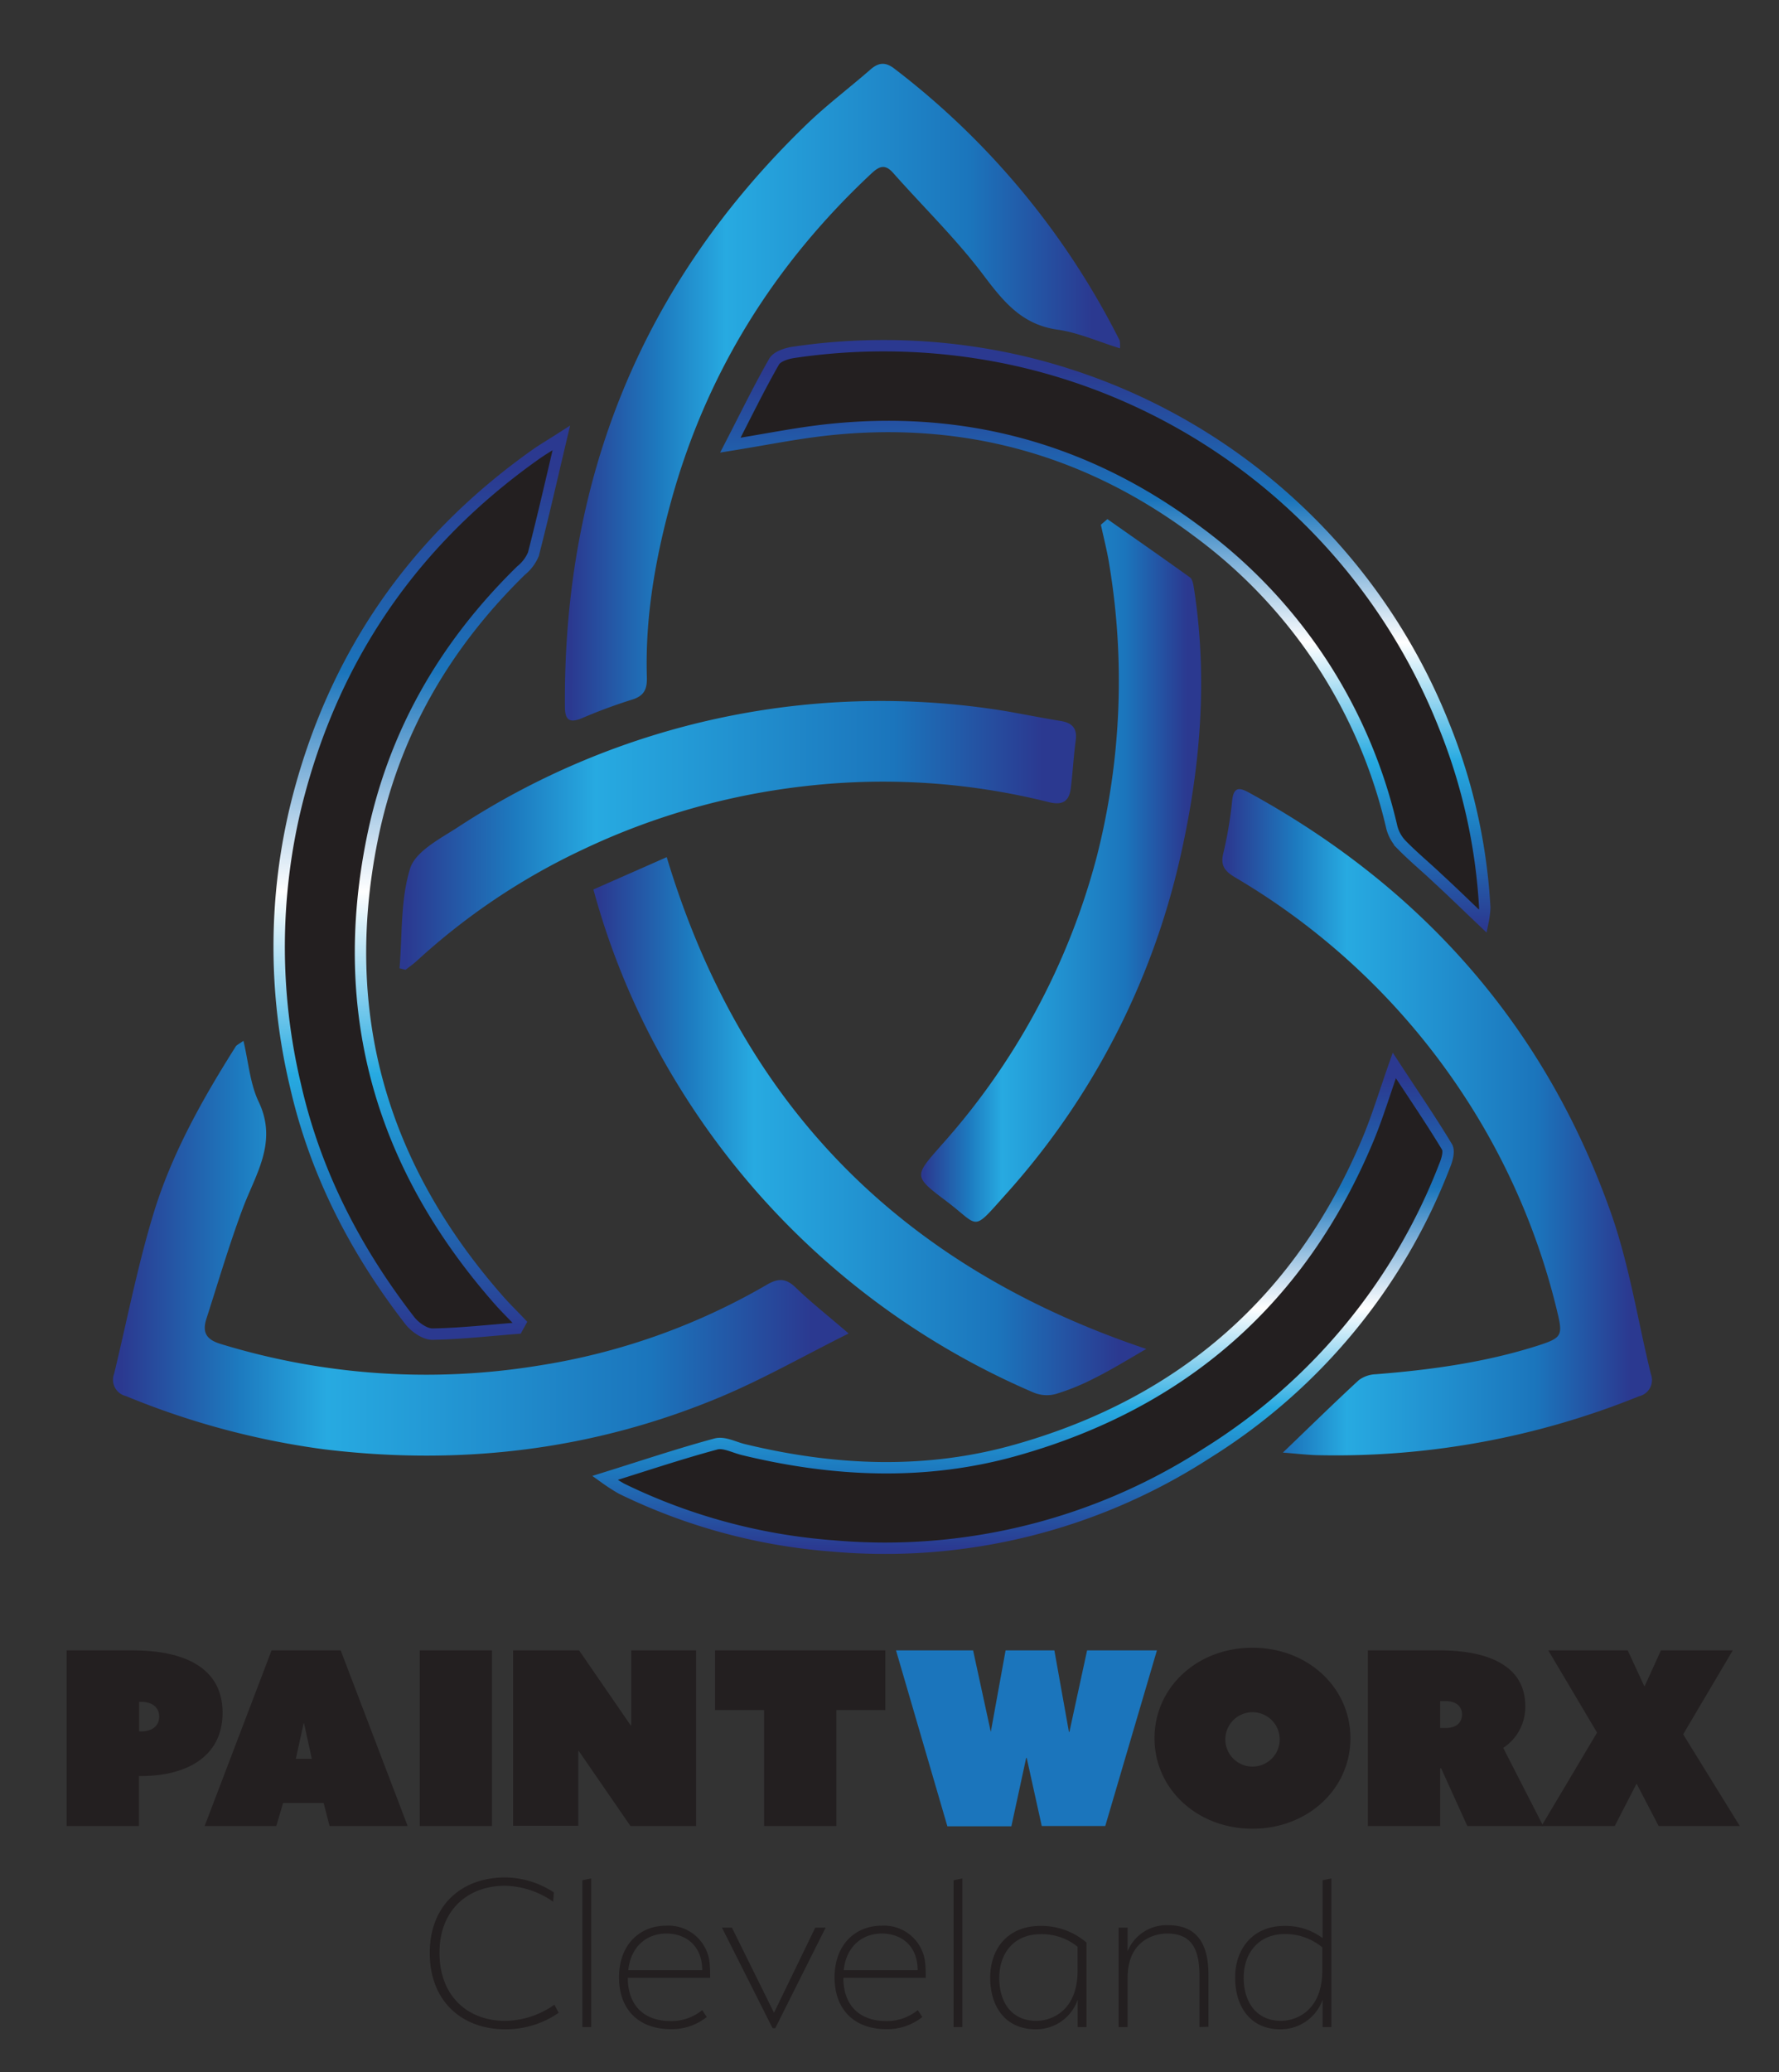
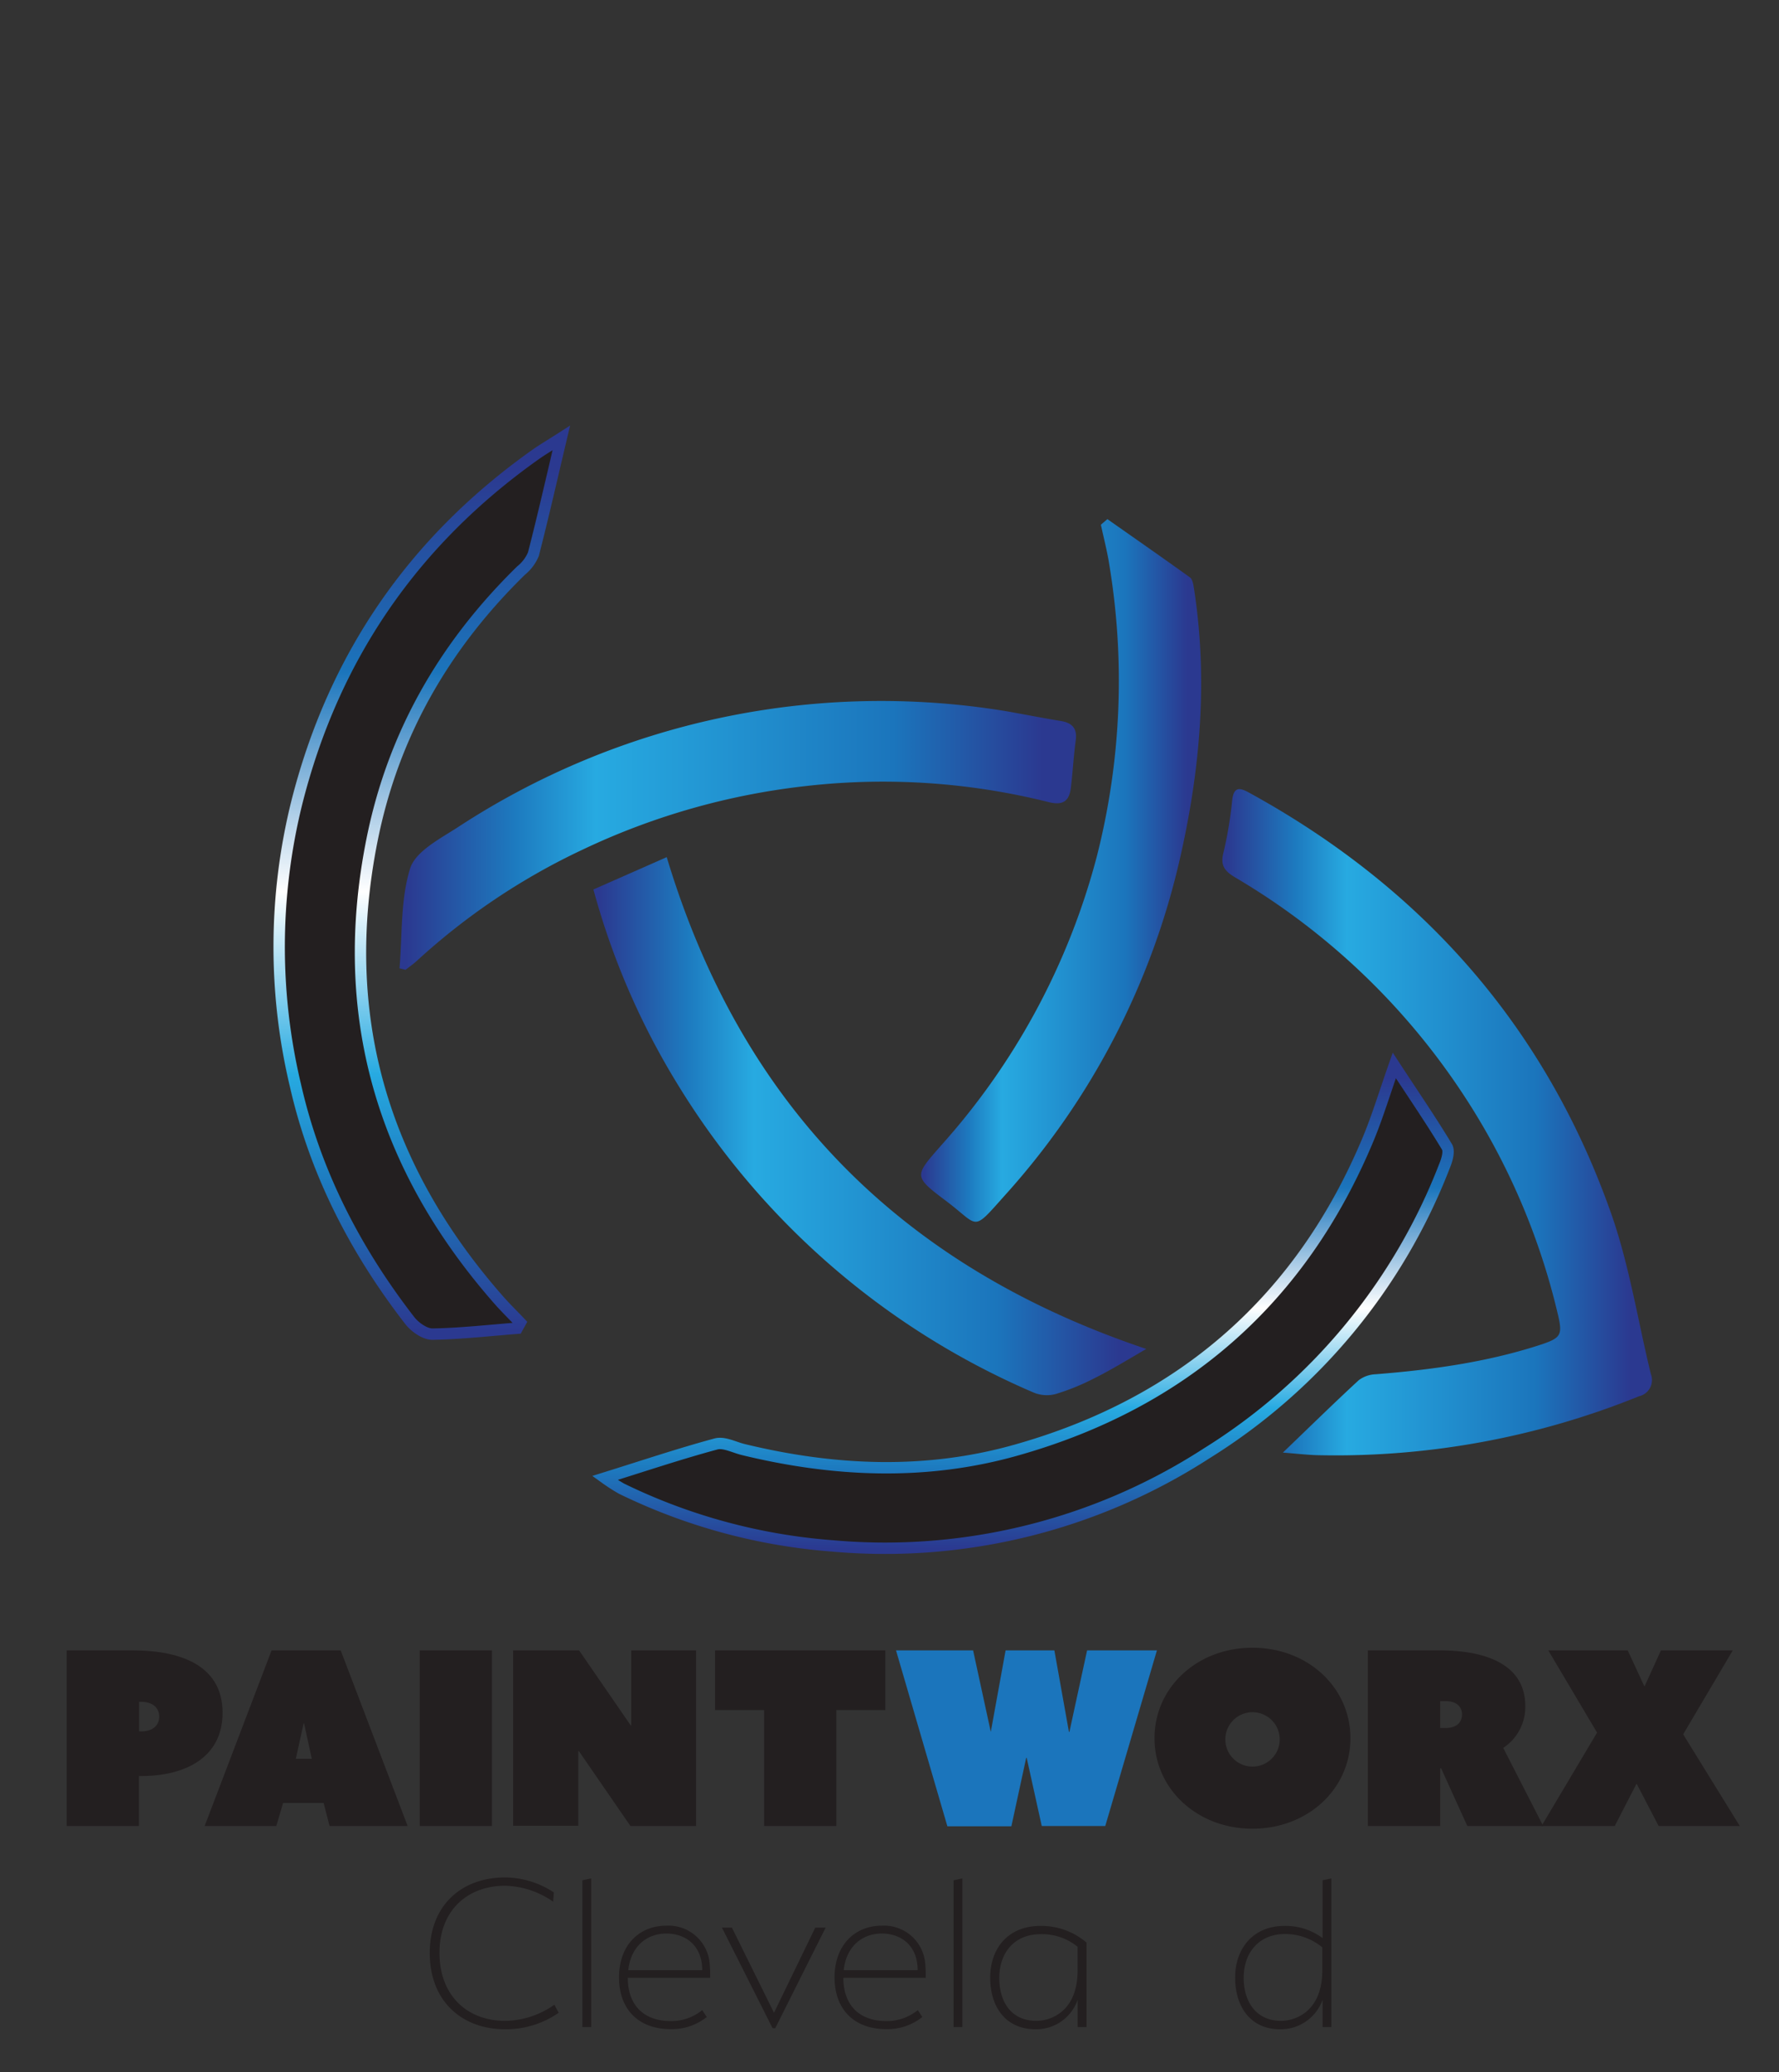
<svg xmlns="http://www.w3.org/2000/svg" xmlns:xlink="http://www.w3.org/1999/xlink" id="Layer_1" data-name="Layer 1" viewBox="0 0 301.65 351.24">
  <rect x="0" y="0" width="301.65" height="351.24" fill="#333333" stroke="none" />
  <defs>
    <style>.cls-1{fill:url(#New_Gradient_Swatch_1);}.cls-2{fill:url(#New_Gradient_Swatch_1-2);}.cls-3{fill:url(#New_Gradient_Swatch_1-3);}.cls-10,.cls-4,.cls-5,.cls-6{fill:#231f20;}.cls-4,.cls-5,.cls-6{stroke-miterlimit:10;stroke-width:1.93px;}.cls-4{stroke:url(#New_Gradient_Swatch_2);}.cls-5{stroke:url(#New_Gradient_Swatch_2-2);}.cls-6{stroke:url(#New_Gradient_Swatch_2-3);}.cls-7{fill:url(#New_Gradient_Swatch_1-4);}.cls-8{fill:url(#New_Gradient_Swatch_1-5);}.cls-9{fill:url(#New_Gradient_Swatch_1-6);}.cls-11{fill:#1b75bc;}</style>
    <linearGradient id="New_Gradient_Swatch_1" x1="207.27" y1="190.26" x2="280.07" y2="190.26" gradientUnits="userSpaceOnUse">
      <stop offset="0.01" stop-color="#2b3990" />
      <stop offset="0.17" stop-color="#1d7abf" />
      <stop offset="0.29" stop-color="#27aae1" />
      <stop offset="0.73" stop-color="#1b75bc" />
      <stop offset="0.95" stop-color="#2b3990" />
    </linearGradient>
    <linearGradient id="New_Gradient_Swatch_1-2" x1="19.29" y1="211.59" x2="143.94" y2="211.59" xlink:href="#New_Gradient_Swatch_1" />
    <linearGradient id="New_Gradient_Swatch_1-3" x1="95.78" y1="66.49" x2="189.91" y2="66.49" xlink:href="#New_Gradient_Swatch_1" />
    <linearGradient id="New_Gradient_Swatch_2" x1="71.52" y1="227.1" x2="71.52" y2="72.13" gradientUnits="userSpaceOnUse">
      <stop offset="0.01" stop-color="#2b3990" />
      <stop offset="0.17" stop-color="#1d7abf" />
      <stop offset="0.29" stop-color="#27aae1" />
      <stop offset="0.49" stop-color="#fff" />
      <stop offset="0.73" stop-color="#1b75bc" />
      <stop offset="0.95" stop-color="#2b3990" />
    </linearGradient>
    <linearGradient id="New_Gradient_Swatch_2-2" x1="173.41" y1="263.38" x2="173.41" y2="178.46" xlink:href="#New_Gradient_Swatch_2" />
    <linearGradient id="New_Gradient_Swatch_2-3" x1="187.42" y1="158.18" x2="187.42" y2="57.65" xlink:href="#New_Gradient_Swatch_2" />
    <linearGradient id="New_Gradient_Swatch_1-4" x1="156.16" y1="147.62" x2="203.63" y2="147.62" xlink:href="#New_Gradient_Swatch_1" />
    <linearGradient id="New_Gradient_Swatch_1-5" x1="100.62" y1="190.93" x2="194.36" y2="190.93" xlink:href="#New_Gradient_Swatch_1" />
    <linearGradient id="New_Gradient_Swatch_1-6" x1="67.74" y1="141.58" x2="182.44" y2="141.58" xlink:href="#New_Gradient_Swatch_1" />
  </defs>
  <title>PaintWorx-Final-Logo</title>
  <path class="cls-1" d="M217.53,246.24c4.83-4.64,8.79-8.52,12.87-12.28a5.1,5.1,0,0,1,2.88-1c9.32-.74,18.55-2,27.5-4.86,4-1.29,4.25-1.68,3.3-5.61a116,116,0,0,0-15.82-36.73,117.66,117.66,0,0,0-38.79-37c-1.86-1.11-2.59-2.07-2-4.3a67.83,67.83,0,0,0,1.47-8.89c.28-2.17,1.21-2.1,2.82-1.22,29.34,16.08,50.19,39.6,61.37,71.19,3.13,8.83,4.56,18.25,6.79,27.38a2.82,2.82,0,0,1-2,3.77,137.08,137.08,0,0,1-54,10C222.07,246.68,220.21,246.45,217.53,246.24Z" />
-   <path class="cls-2" d="M41.28,176.44c.86,3.64,1.12,7.27,2.58,10.33,3.28,6.88-.54,12.29-2.74,18.19C38.84,211.07,37,217.34,35,223.55c-.71,2.21-.12,3.5,2.37,4.26a118.73,118.73,0,0,0,54.1,3.66A110.74,110.74,0,0,0,130,217.8c2.05-1.21,3.36-1.08,5,.54,2.59,2.49,5.42,4.72,8.9,7.71-7.47,3.73-14.25,7.59-21.38,10.61-21.72,9.18-44.44,11.87-67.76,9a134.64,134.64,0,0,1-33.41-9,2.84,2.84,0,0,1-2-3.78c2.18-9,3.95-18.19,6.65-27.07,3.09-10.19,8.32-19.47,14-28.46C40.25,177.07,40.58,176.94,41.28,176.44Z" />
-   <path class="cls-3" d="M189.91,59.05c-3.76-1.16-7.11-2.68-10.61-3.17-5.89-.84-9-4.55-12.36-9-4.66-6.24-10.32-11.72-15.5-17.57-1.36-1.53-2.32-1.17-3.69.11-16.44,15.37-27.95,33.77-33.94,55.49-2.68,9.74-4.43,19.67-4.13,29.83.07,2.19-.5,3.29-2.7,3.92a89,89,0,0,0-8.43,3.14c-1.91.75-2.74.32-2.76-1.9C95.48,81.12,108.85,48,136.86,21c3.39-3.26,7.18-6.11,10.73-9.21,1.34-1.17,2.49-1.34,4-.2a133.27,133.27,0,0,1,38.27,46.14A6.29,6.29,0,0,1,189.91,59.05Z" />
  <path class="cls-4" d="M87.7,225.16c-4.8.37-9.59.92-14.38,1-1.3,0-3-1.2-3.87-2.34-9.22-11.92-16-25.05-19.36-39.85a101.42,101.42,0,0,1,.21-47.81q9.3-37,40.52-59.12c1.22-.86,2.52-1.62,4.36-2.8-1.69,7.13-3.12,13.45-4.74,19.72a7.09,7.09,0,0,1-2.09,2.76c-13,12.72-21.69,27.76-25.27,45.67-5.9,29.52,1.65,55.34,21.35,77.83,1.2,1.38,2.52,2.66,3.79,4Z" />
  <path class="cls-5" d="M102.57,250.54c6.64-2.07,12.68-4.1,18.83-5.76,1.35-.37,3.07.56,4.6.94,15.49,3.77,31.11,4.44,46.48.05,28.2-8,48.27-25.61,59.58-52.85,1.53-3.7,2.69-7.56,4.36-12.31,3.31,5.06,6.25,9.35,8.93,13.8.45.75,0,2.26-.43,3.28a99.59,99.59,0,0,1-40.32,48.68,100.41,100.41,0,0,1-63.44,15.69,98.39,98.39,0,0,1-35.79-9.71A33.22,33.22,0,0,1,102.57,250.54Z" />
-   <path class="cls-6" d="M123.84,75.46c2.67-5.17,4.89-9.75,7.42-14.16.5-.88,2.13-1.4,3.32-1.57a103.86,103.86,0,0,1,37.07,1.19A102.07,102.07,0,0,1,244.86,123a96.5,96.5,0,0,1,6.9,30.89,15.63,15.63,0,0,1-.29,2.3c-2.78-2.64-5.19-5-7.64-7.25-2-1.9-4.18-3.7-6.13-5.69a6.66,6.66,0,0,1-1.7-3,86.33,86.33,0,0,0-32.76-50c-18.8-14.17-40.07-20-63.53-17.32C134.76,73.5,129.86,74.49,123.84,75.46Z" />
  <path class="cls-7" d="M187.77,88c4.66,3.28,9.35,6.53,14,9.88.48.35.59,1.34.7,2,2.35,15.27,1.07,30.35-2.32,45.33a127.37,127.37,0,0,1-29.82,57.49c-5.56,6.22-4.23,5.19-9.76,1-5.73-4.31-5.59-4.28-1-9.52a118.21,118.21,0,0,0,26.41-49,120.46,120.46,0,0,0,2.12-49.42c-.35-2.29-.95-4.54-1.43-6.81Z" />
  <path class="cls-8" d="M194.36,228.67c-3.43,2-6.08,3.62-8.86,5a38.41,38.41,0,0,1-6.52,2.65,5.85,5.85,0,0,1-3.65-.23,131.25,131.25,0,0,1-60.53-52.44,125.93,125.93,0,0,1-14.18-32.87l12.43-5.48C125.65,187.12,152.5,214.61,194.36,228.67Z" />
  <path class="cls-9" d="M67.74,164.14c.49-5.67.15-11.61,1.8-16.92.9-2.87,5-5,8-6.93a131,131,0,0,1,92.83-19.77c3.17.55,6.32,1.18,9.5,1.7,1.93.32,2.81,1.24,2.53,3.3-.36,2.65-.5,5.34-.82,8-.27,2.22-1.27,3.07-3.74,2.46A115.37,115.37,0,0,0,137,133.21,118.81,118.81,0,0,0,98.85,144a111.93,111.93,0,0,0-28.19,18.9c-.59.54-1.26,1-1.89,1.5Z" />
  <path class="cls-10" d="M72.87,331.08c0-8.19,5.48-12.82,12.78-12.82a15.18,15.18,0,0,1,8.26,2.54l-.12,1.57a14.8,14.8,0,0,0-8.14-2.7c-6.29,0-11.13,4.07-11.13,11.37s4.76,11.53,11.13,11.53A14.69,14.69,0,0,0,94,339.83l.73,1.37A15.65,15.65,0,0,1,85.65,344C78.35,344,72.87,339.26,72.87,331.08Z" />
  <path class="cls-10" d="M98.75,343.62V318.74l1.49-.32v25.2Z" />
  <path class="cls-10" d="M106.45,335.27c0,4.68,2.74,7.34,7.3,7.34a8.28,8.28,0,0,0,5.32-1.86l.77,1.17a9.52,9.52,0,0,1-6.09,2.06c-5.48,0-8.79-3.35-8.79-8.79s3.43-8.75,8-8.75a7,7,0,0,1,7.38,6.53c.08.81.08,1.7.08,2.3Zm.08-1.29h12.54c0-4.11-2.74-6.21-6.09-6.21S106.94,330,106.53,334Z" />
  <path class="cls-10" d="M131,343.82l-8.59-17.06h1.69l7.14,14.44,7-14.44H140l-8.55,17.06Z" />
  <path class="cls-10" d="M143,335.27c0,4.68,2.74,7.34,7.3,7.34a8.28,8.28,0,0,0,5.32-1.86l.77,1.17a9.52,9.52,0,0,1-6.09,2.06c-5.48,0-8.79-3.35-8.79-8.79s3.43-8.75,8-8.75a7,7,0,0,1,7.38,6.53c.08.81.08,1.7.08,2.3Zm.08-1.29H155.6c0-4.11-2.74-6.21-6.09-6.21S143.47,330,143.06,334Z" />
  <path class="cls-10" d="M161.69,343.62V318.74l1.49-.32v25.2Z" />
  <path class="cls-10" d="M176.41,326.48a11.74,11.74,0,0,1,7.82,2.82v14.32h-1.5V339a7.44,7.44,0,0,1-7.13,5c-5.08,0-7.7-3.79-7.7-8.75S170.92,326.48,176.41,326.48Zm-.69,16.09c2.46,0,7-1.57,7-8.55v-4a9.5,9.5,0,0,0-6.28-2.14c-4.52,0-7,3.23-7,7.42S171.57,342.57,175.72,342.57Z" />
-   <path class="cls-10" d="M203.38,343.62v-8.79c0-4.72-1.57-7.06-5.48-7.06-2.42,0-6.7,1.37-6.7,7.5v8.35h-1.53V326.76h1.53v4a7.12,7.12,0,0,1,6.9-4.4c4.79,0,6.81,3.06,6.81,8.43v8.79Z" />
  <path class="cls-10" d="M209.43,335.23c0-4.92,3.06-8.75,8.34-8.75a10.51,10.51,0,0,1,6.49,2.06v-9.8l1.49-.32v25.2h-1.49V339a7.54,7.54,0,0,1-7.21,5C212.05,344,209.43,340.19,209.43,335.23Zm7.78,7.34c2.42,0,7-1.57,7-8.55v-3.91a9.86,9.86,0,0,0-6.33-2.26c-4.47,0-7,3.23-7,7.42S213.1,342.57,217.21,342.57Z" />
  <path class="cls-10" d="M11.3,279.77H22.57c7.15,0,15.17,2.06,15.17,10.57,0,7.65-6.41,10.73-13.77,10.73h-.41v8.47H11.3Zm12.59,13.74C26,293.51,27,292.4,27,291s-1-2.51-3.08-2.51h-.33v5Z" />
  <path class="cls-10" d="M46.05,279.77H57.77l11.35,29.77H55.88l-1-3.9H48l-1.15,3.9H34.7Zm6.82,18.38-1.31-6h-.08l-1.32,6Z" />
  <path class="cls-10" d="M71.17,279.77H83.42v29.77H71.17Z" />
  <path class="cls-10" d="M87,279.77H98.19l8.75,12.71.09,0V279.77h11v29.77H106.9l-8.75-12.7-.09,0v12.66H87Z" />
  <path class="cls-10" d="M129.56,289.89h-8.31V279.77h28.87v10.12h-8.31v19.65H129.56Z" />
  <path class="cls-11" d="M151.93,279.77H165l3,13.82H168l2.51-13.82h8.27l2.47,13.82h.08l3-13.82h11.84l-8.76,29.77H176.64L174.09,298H174l-2.51,11.59H160.64Z" />
  <path class="cls-10" d="M212.37,279.32c9.34,0,16.61,6.7,16.61,15.34S221.71,310,212.37,310s-16.61-6.71-16.61-15.34S203,279.32,212.37,279.32Zm0,20.15a4.61,4.61,0,1,0-4.6-4.61A4.6,4.6,0,0,0,212.37,299.47Z" />
  <path class="cls-10" d="M231.94,279.77h12.21c6.13,0,14.48,1.52,14.48,9.46a8.3,8.3,0,0,1-3.74,7.07l6.78,13.24H248.8l-4.44-9.78h-.16v9.78H231.94Zm13.16,13.16c1.93,0,2.8-1,2.8-2.3s-.91-2.26-2.8-2.26h-.9v4.56Z" />
  <path class="cls-10" d="M270.8,293.71l-8.27-13.94H276l2.8,6.05h.08l2.75-6.05h12.18L285.4,294,295,309.54H281.24l-3.7-7.11h-.08l-3.66,7.11H261.38Z" />
</svg>